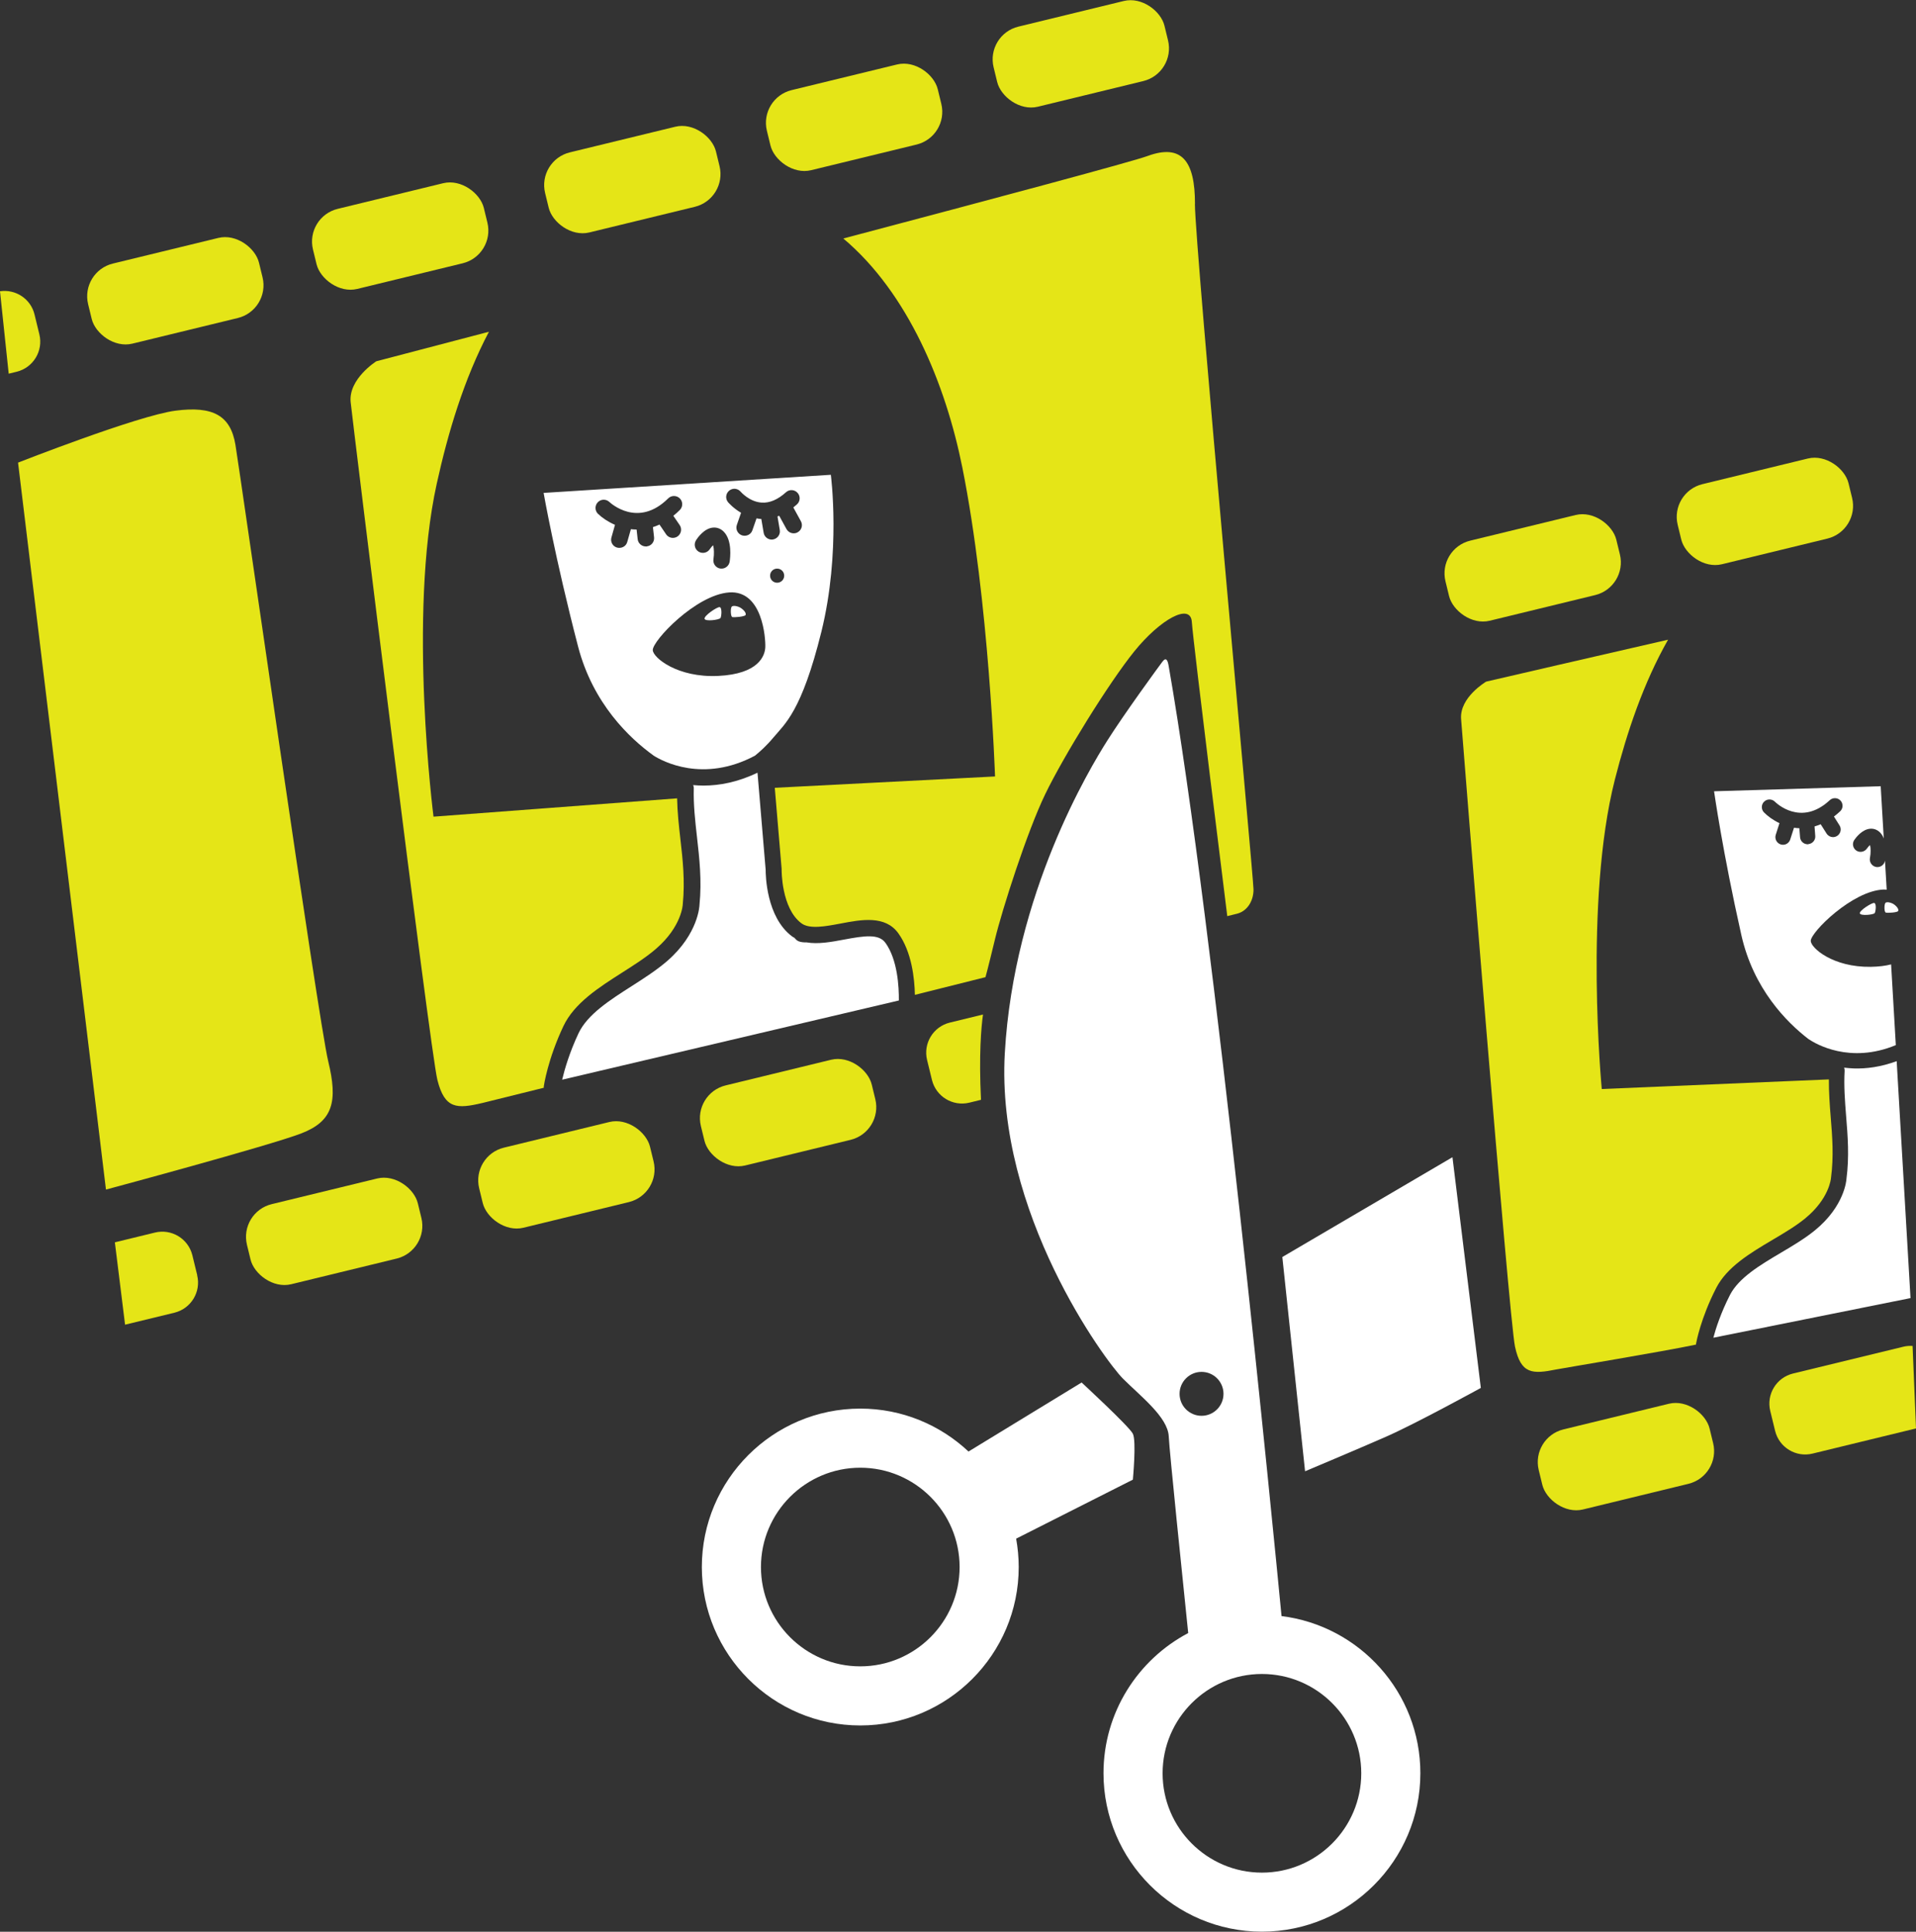
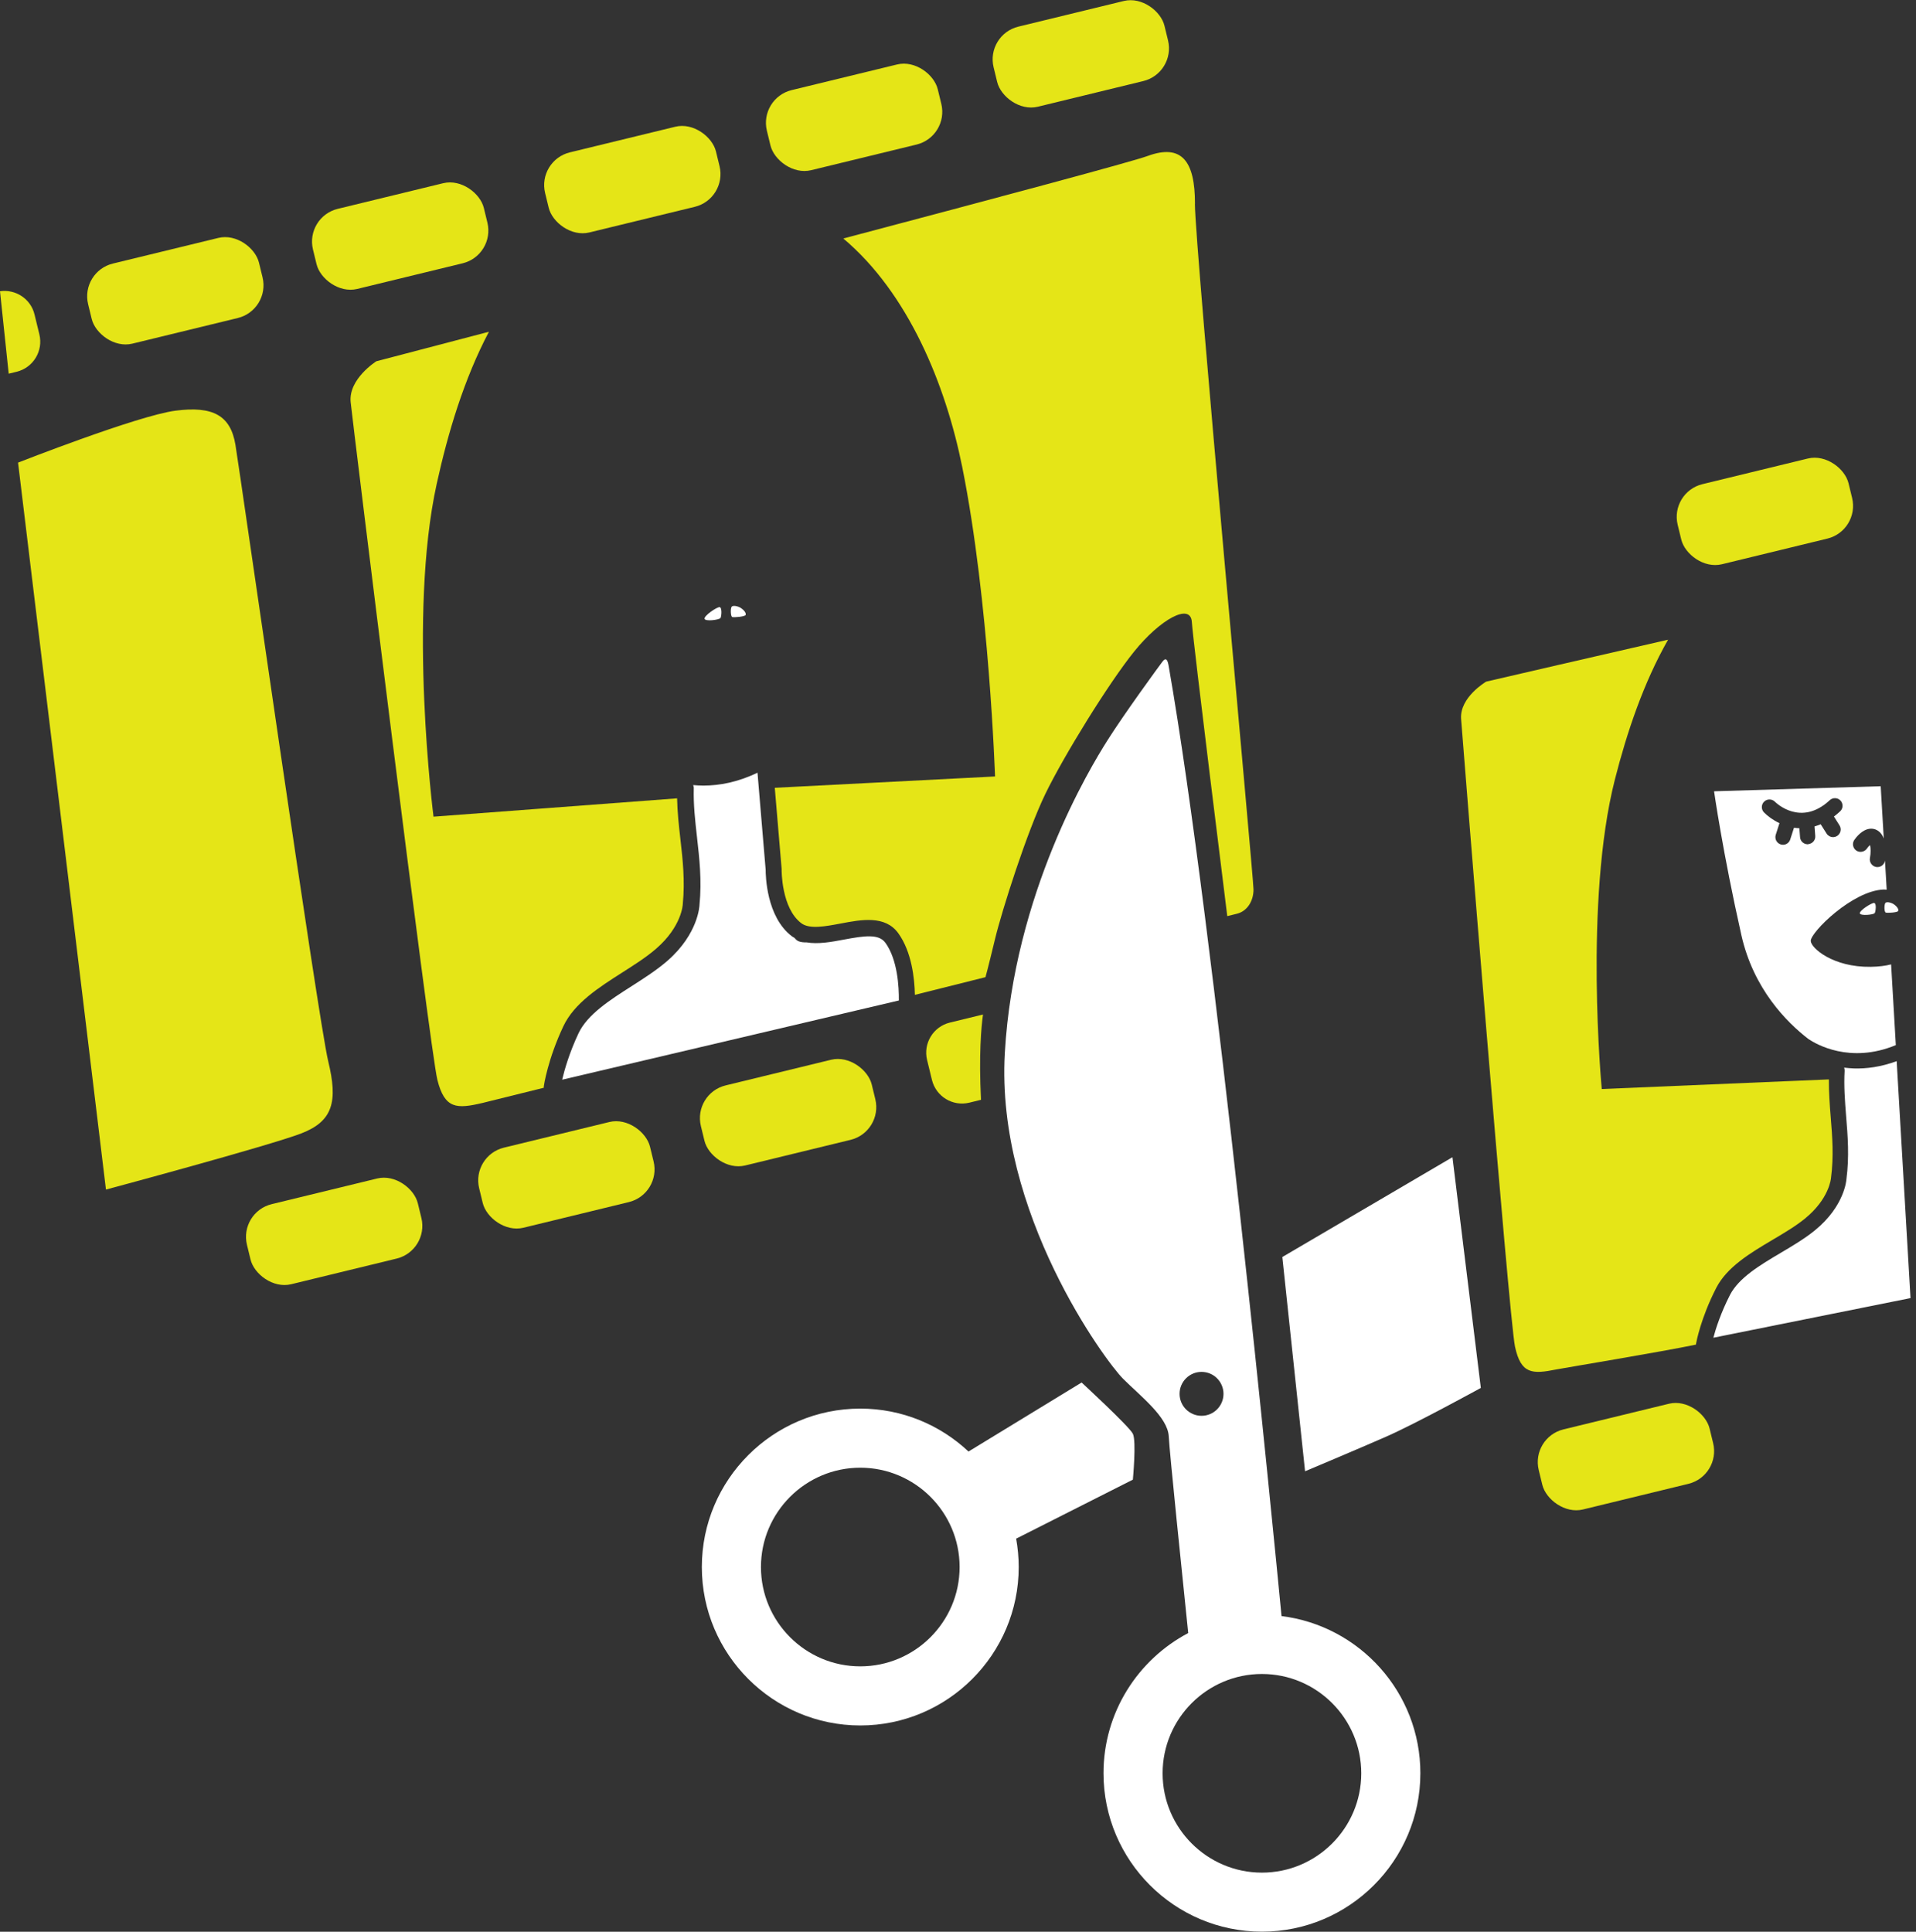
<svg xmlns="http://www.w3.org/2000/svg" id="Layer_1" version="1.1" viewBox="0 0 268.71 270.93">
  <rect x="0" y="0" width="268.71" height="270.93" fill="#333333" stroke="none" />
  <defs>
    <style> .st0 { fill: #fff; } .st1 { fill: #e5e517; } </style>
  </defs>
  <g>
    <path class="st0" d="M102.7,86.54c.22.08,1.78-.05,1.87-.29s-.15-.63-.67-.98c-.36-.24-1.17-.45-1.32-.12-.15.33-.1,1.32.12,1.4Z" />
-     <path class="st0" d="M105.91,105.96c.62-.5,1.58-1.35,2.54-2.5,1.61-1.93,3.97-3.65,6.74-14.84,2.77-11.19,1.33-22.03,1.33-22.03l-40.28,2.54s1.59,9.07,4.83,21.54c2.09,8.03,7.23,12.88,10.62,15.32,1.17.74,6.9,3.89,14.22-.02ZM108.99,81.73c-.55,0-.99-.44-.99-.99s.44-.99.99-.99.99.44.99.99-.44.99-.99.99ZM102.26,68.82c.49-.41,1.21-.34,1.62.15.03.03,1.22,1.41,2.93,1.52,1.12.08,2.27-.41,3.42-1.45.47-.43,1.2-.39,1.62.08.43.47.39,1.2-.08,1.62-.17.15-.34.29-.51.43l1.06,1.93c.31.56.1,1.26-.46,1.56-.18.1-.36.14-.55.14-.41,0-.8-.22-1.01-.6l-1.02-1.86c-.08.03-.16.06-.24.09l.32,1.9c.11.63-.32,1.22-.94,1.33-.06.01-.13.02-.19.02-.55,0-1.04-.4-1.13-.96l-.33-1.94s-.09,0-.14,0c-.19-.01-.36-.05-.53-.08l-.58,1.67c-.16.48-.61.77-1.09.77-.12,0-.25-.02-.38-.06-.6-.21-.92-.86-.71-1.46l.59-1.7c-1.11-.65-1.77-1.43-1.82-1.48-.41-.49-.34-1.21.15-1.62ZM97.61,75.77c.25-.38,1.14-1.64,2.35-1.77.57-.06,1.12.14,1.54.57,1.23,1.24.9,3.73.83,4.21-.09.56-.58.97-1.13.97-.06,0-.12,0-.19-.01-.63-.1-1.05-.69-.95-1.32.11-.7.08-1.51-.05-1.95-.16.15-.34.36-.46.55-.35.53-1.06.68-1.59.34-.53-.34-.69-1.05-.34-1.59ZM90.7,76.64s-.09,0-.13,0c-.58,0-1.08-.44-1.14-1.02l-.15-1.35c-.27,0-.54-.02-.8-.05l-.51,1.79c-.14.51-.6.83-1.11.83-.11,0-.21-.01-.32-.04-.61-.17-.97-.81-.79-1.42l.5-1.77c-.99-.43-1.82-1-2.38-1.54-.46-.44-.47-1.17-.03-1.63.44-.46,1.16-.47,1.62-.04.17.16,4.03,3.7,8.25-.5.45-.45,1.18-.44,1.63,0,.45.45.45,1.18,0,1.63-.3.3-.61.57-.91.81l.89,1.3c.36.53.22,1.24-.3,1.6-.2.13-.42.2-.65.2-.37,0-.73-.18-.95-.5l-.93-1.37c-.31.14-.61.27-.92.36l.16,1.43c.07.63-.38,1.2-1.02,1.27ZM91.55,91.18c-.06-1.3,6.03-7.76,10.71-8.09,4.69-.33,5.12,6.45,5.07,7.67-.05,1.22-.93,3.77-6.62,4.04s-9.11-2.55-9.16-3.61Z" />
    <path class="st0" d="M100.92,85.15c-.37-.03-2.19,1.2-2.11,1.63.07.42,2.09.16,2.24-.11s.23-1.49-.13-1.52Z" />
    <path class="st0" d="M124.17,132.23c-.91-1.27-2.89-1-5.81-.45-1.8.34-3.64.67-5.25.39-.42.01-.8-.03-1.12-.16-.19-.08-.38-.24-.56-.47-.12-.07-.25-.13-.36-.22-3.61-2.71-3.69-8.61-3.69-9.33l-1.14-13.57-.02-.04c-2.77,1.33-5.33,1.8-7.56,1.8-.5,0-.98-.03-1.45-.07.06.15.1.3.09.47-.06,2.31.19,4.5.45,6.82.34,3,.69,6.09.35,9.52,0,.08-.14,4.03-4.49,7.83-1.48,1.29-3.29,2.45-5.04,3.57-3.04,1.94-6.18,3.95-7.43,6.59-1.29,2.74-1.97,5.13-2.3,6.52l47.22-11.11c.02-1.89-.17-5.71-1.89-8.1Z" />
  </g>
  <g>
    <path class="st1" d="M76.26,152.39c.02-.15.56-3.82,2.75-8.46,1.53-3.24,4.96-5.43,8.27-7.54,1.76-1.12,3.42-2.18,4.77-3.36,3.55-3.09,3.71-6.12,3.71-6.25.32-3.26-.01-6.24-.34-9.11-.21-1.85-.42-3.74-.46-5.7l-34.16,2.57s-3.63-28.19.45-46.69c1.58-7.18,3.83-14.7,7.32-21.32-8.66,2.27-14.68,3.84-15.79,4.14,0,0-3.94,2.48-3.6,5.74s11.13,90.92,12.16,95.04c1.03,4.12,2.74,4.09,6.34,3.24.71-.17,3.92-.97,8.59-2.13,0-.05-.02-.1,0-.15Z" />
    <path class="st1" d="M167.59,28.57c0-5.91-1.8-8.48-6.68-6.68-2.08.77-21.1,5.86-42.64,11.56,9.11,7.66,14.36,20.48,16.69,32.1,3.77,18.78,4.59,43.35,4.59,43.35l-30.89,1.59.96,11.37s0,.08,0,.12c0,.05-.05,5.4,2.77,7.51,1.15.86,3.36.44,5.49.04,2.94-.56,6.27-1.19,8.11,1.37,1.87,2.6,2.27,6.31,2.32,8.63,5.99-1.5,9.9-2.48,9.9-2.48,0,0,.34-1.2,1.33-5.31.99-4.11,4.49-15.07,7.06-20.38,2.57-5.31,8.9-15.58,12.5-20.03,3.6-4.45,7.88-6.85,8.05-4.09.17,2.76,4.97,41.25,4.97,41.25l1.37-.34c1.37-.34,2.31-1.71,2.31-3.4s-8.22-90.26-8.22-96.17Z" />
  </g>
  <path class="st0" d="M264.46,127.99c.2.08,1.65,0,1.75-.22s-.12-.59-.59-.93c-.32-.23-1.08-.45-1.23-.16-.15.3-.14,1.22.07,1.3Z" />
  <path class="st0" d="M262.85,126.64c-.34-.04-2.07,1.05-2.02,1.45.06.4,1.94.21,2.09-.03s.26-1.38-.07-1.41Z" />
  <path class="st1" d="M237.87,188.43c.02-.14.64-3.54,2.82-7.79,1.52-2.96,4.78-4.9,7.92-6.76,1.67-.99,3.24-1.92,4.54-2.98,3.39-2.77,3.63-5.58,3.64-5.7.4-3.02.18-5.8-.04-8.49-.14-1.72-.27-3.5-.26-5.32l-31.85,1.35s-2.51-26.33,1.84-43.41c1.69-6.63,4.01-13.55,7.46-19.61-8.13,1.85-24.46,5.64-25.51,5.88,0,0-3.74,2.19-3.52,5.23s6.73,84.17,7.56,88.03c.83,3.87,2.42,3.89,5.79,3.21.67-.14,15.21-2.55,19.6-3.49,0-.05-.01-.09,0-.14Z" />
  <path class="st0" d="M265.21,135.26c-.77.2-1.7.32-2.85.34-5.3.08-8.4-2.65-8.41-3.64-.01-1.21,5.84-7.04,10.21-7.2.16,0,.3.01.44.02l-.24-4.09s0,.05-.01.06c-.1.52-.57.88-1.08.86-.06,0-.11,0-.17-.02-.58-.11-.96-.68-.85-1.26.13-.65.12-1.4.01-1.81-.15.13-.32.32-.44.5-.34.48-1.01.6-1.49.27-.48-.34-.61-1-.27-1.49.24-.35,1.11-1.49,2.24-1.57.53-.04,1.04.17,1.42.58.21.23.36.5.47.79l-.43-7.33-23.37.71s1.2,8.49,3.83,20.18c1.7,7.53,6.33,12.2,9.41,14.57,1.02.69,5.81,3.52,12.25.85l-.66-11.32ZM253.6,118.41s-.08,0-.12,0c-.54-.02-.99-.44-1.03-.99l-.1-1.26c-.25-.01-.5-.03-.75-.07l-.53,1.65c-.15.47-.59.76-1.05.74-.1,0-.2-.02-.29-.05-.56-.18-.87-.78-.69-1.35l.52-1.63c-.91-.43-1.66-.99-2.17-1.51-.41-.42-.4-1.1.02-1.51.42-.41,1.1-.4,1.51.01.15.15,3.64,3.56,7.69-.21.43-.4,1.11-.38,1.51.05.4.43.38,1.11-.05,1.51-.29.27-.58.51-.87.73l.78,1.24c.32.5.17,1.16-.33,1.48-.19.12-.4.17-.61.17-.34-.01-.67-.19-.87-.5l-.83-1.31c-.29.12-.58.23-.86.31l.1,1.33c.05.59-.39,1.1-.98,1.15Z" />
  <path class="st0" d="M266,148.83c-2.2.81-4.24,1.08-6.03,1.02-.47-.02-.91-.06-1.34-.11.05.14.08.28.07.44-.12,2.15.04,4.19.21,6.36.23,2.8.46,5.69.04,8.87,0,.07-.25,3.75-4.42,7.15-1.42,1.16-3.14,2.18-4.8,3.16-2.89,1.71-5.87,3.49-7.11,5.9-1.28,2.51-1.99,4.71-2.33,6l27.65-5.56-1.94-33.23Z" />
  <path class="st1" d="M2.53,64.87l12.33,101.97s22.94-6.16,27.4-7.88,5.14-4.49,3.77-10.12c-1.37-5.63-12.33-82.34-13.01-86.45-.68-4.11-3.14-5.48-8.42-4.79s-22.06,7.28-22.06,7.28Z" />
  <rect class="st1" x="139.25" y="1.77" width="24.66" height="11.56" rx="4.72" ry="4.72" transform="translate(2.51 36.04) rotate(-13.67)" />
  <rect class="st1" x="107.45" y="10.67" width="24.66" height="11.56" rx="4.72" ry="4.72" transform="translate(-.49 28.78) rotate(-13.67)" />
  <rect class="st1" x="76.35" y="19.41" width="24.66" height="11.56" rx="4.72" ry="4.72" transform="translate(-3.44 21.67) rotate(-13.67)" />
  <rect class="st1" x="43.79" y="27.33" width="24.66" height="11.56" rx="4.72" ry="4.72" transform="translate(-6.23 14.2) rotate(-13.67)" />
  <rect class="st1" x="12.26" y="35" width="24.66" height="11.56" rx="4.72" ry="4.72" transform="translate(-8.94 6.97) rotate(-13.67)" />
  <rect class="st1" x="98.2" y="150.27" width="24.66" height="11.56" rx="4.72" ry="4.72" transform="translate(-33.75 30.54) rotate(-13.67)" />
  <rect class="st1" x="67.11" y="159" width="24.66" height="11.56" rx="4.72" ry="4.72" transform="translate(-36.7 23.44) rotate(-13.67)" />
  <rect class="st1" x="34.54" y="166.92" width="24.66" height="11.56" rx="4.72" ry="4.72" transform="translate(-39.49 15.97) rotate(-13.67)" />
  <rect class="st1" x="215.7" y="198.51" width="24.66" height="11.56" rx="4.72" ry="4.72" transform="translate(-41.82 59.68) rotate(-13.67)" />
  <rect class="st1" x="235.19" y="65.94" width="24.66" height="11.56" rx="4.72" ry="4.72" transform="translate(-9.94 60.53) rotate(-13.67)" />
-   <rect class="st1" x="202.62" y="73.86" width="24.66" height="11.56" rx="4.72" ry="4.72" transform="translate(-12.73 53.06) rotate(-13.67)" />
  <path class="st1" d="M1.22,52.41l1.11-.27c2.33-.57,3.76-2.92,3.19-5.25l-.68-2.79c-.53-2.19-2.65-3.57-4.84-3.25l1.22,11.56Z" />
-   <path class="st1" d="M27.66,178.85l-.68-2.79c-.57-2.33-2.92-3.76-5.25-3.19l-5.62,1.37,1.43,11.55,6.92-1.68c2.33-.57,3.76-2.92,3.19-5.25Z" />
  <path class="st1" d="M137.85,142.29l-4.64,1.13c-2.33.57-3.76,2.92-3.19,5.25l.68,2.79c.57,2.33,2.92,3.76,5.25,3.19l1.63-.4c-.31-6.28.03-10.16.28-11.96Z" />
  <g>
    <path class="st0" d="M194.45,201.47c4.11-1.8,13.23-6.81,13.23-6.81l-3.98-32.36-23.86,14,3.19,30.05s7.32-3.08,11.43-4.88Z" />
    <path class="st0" d="M158.88,207.51s.51-5.39,0-6.42c-.51-1.03-7.19-7.19-7.19-7.19l-15.86,9.68c-3.98-3.73-9.31-6.02-15.18-6.02-12.25,0-22.22,9.97-22.22,22.22s9.97,22.22,22.22,22.22,22.22-9.97,22.22-22.22c0-1.36-.13-2.69-.36-3.98l16.38-8.28ZM120.65,233.71c-7.68,0-13.93-6.25-13.93-13.93s6.25-13.93,13.93-13.93,13.93,6.25,13.93,13.93-6.25,13.93-13.93,13.93Z" />
    <path class="st0" d="M179.73,226.67c-1.03-10.72-9.34-96.16-15.82-133.21-.13-.76-.32-1.41-.9-.64s-5.27,7.19-7.71,11.04-13.1,21.45-14.38,43.84c-1.28,22.4,14.13,43.22,16.57,45.66s6.29,5.39,6.42,8.09c.1,2.12,1.95,20.03,2.73,27.59-7.06,3.73-11.88,11.14-11.88,19.66,0,12.25,9.97,22.22,22.22,22.22s22.22-9.97,22.22-22.22c0-11.32-8.51-20.68-19.47-22.04ZM165.43,195.49c0-1.7,1.38-3.08,3.08-3.08s3.08,1.38,3.08,3.08-1.38,3.08-3.08,3.08-3.08-1.38-3.08-3.08ZM176.98,262.64c-7.68,0-13.93-6.25-13.93-13.93s6.25-13.93,13.93-13.93,13.93,6.25,13.93,13.93-6.25,13.93-13.93,13.93Z" />
  </g>
-   <path class="st1" d="M268.22,188.77c-.41-.02-.82,0-1.24.1l-15.52,3.77c-2.33.57-3.76,2.92-3.19,5.25l.68,2.79c.57,2.33,2.92,3.76,5.25,3.19l14.51-3.53-.48-11.57Z" />
</svg>